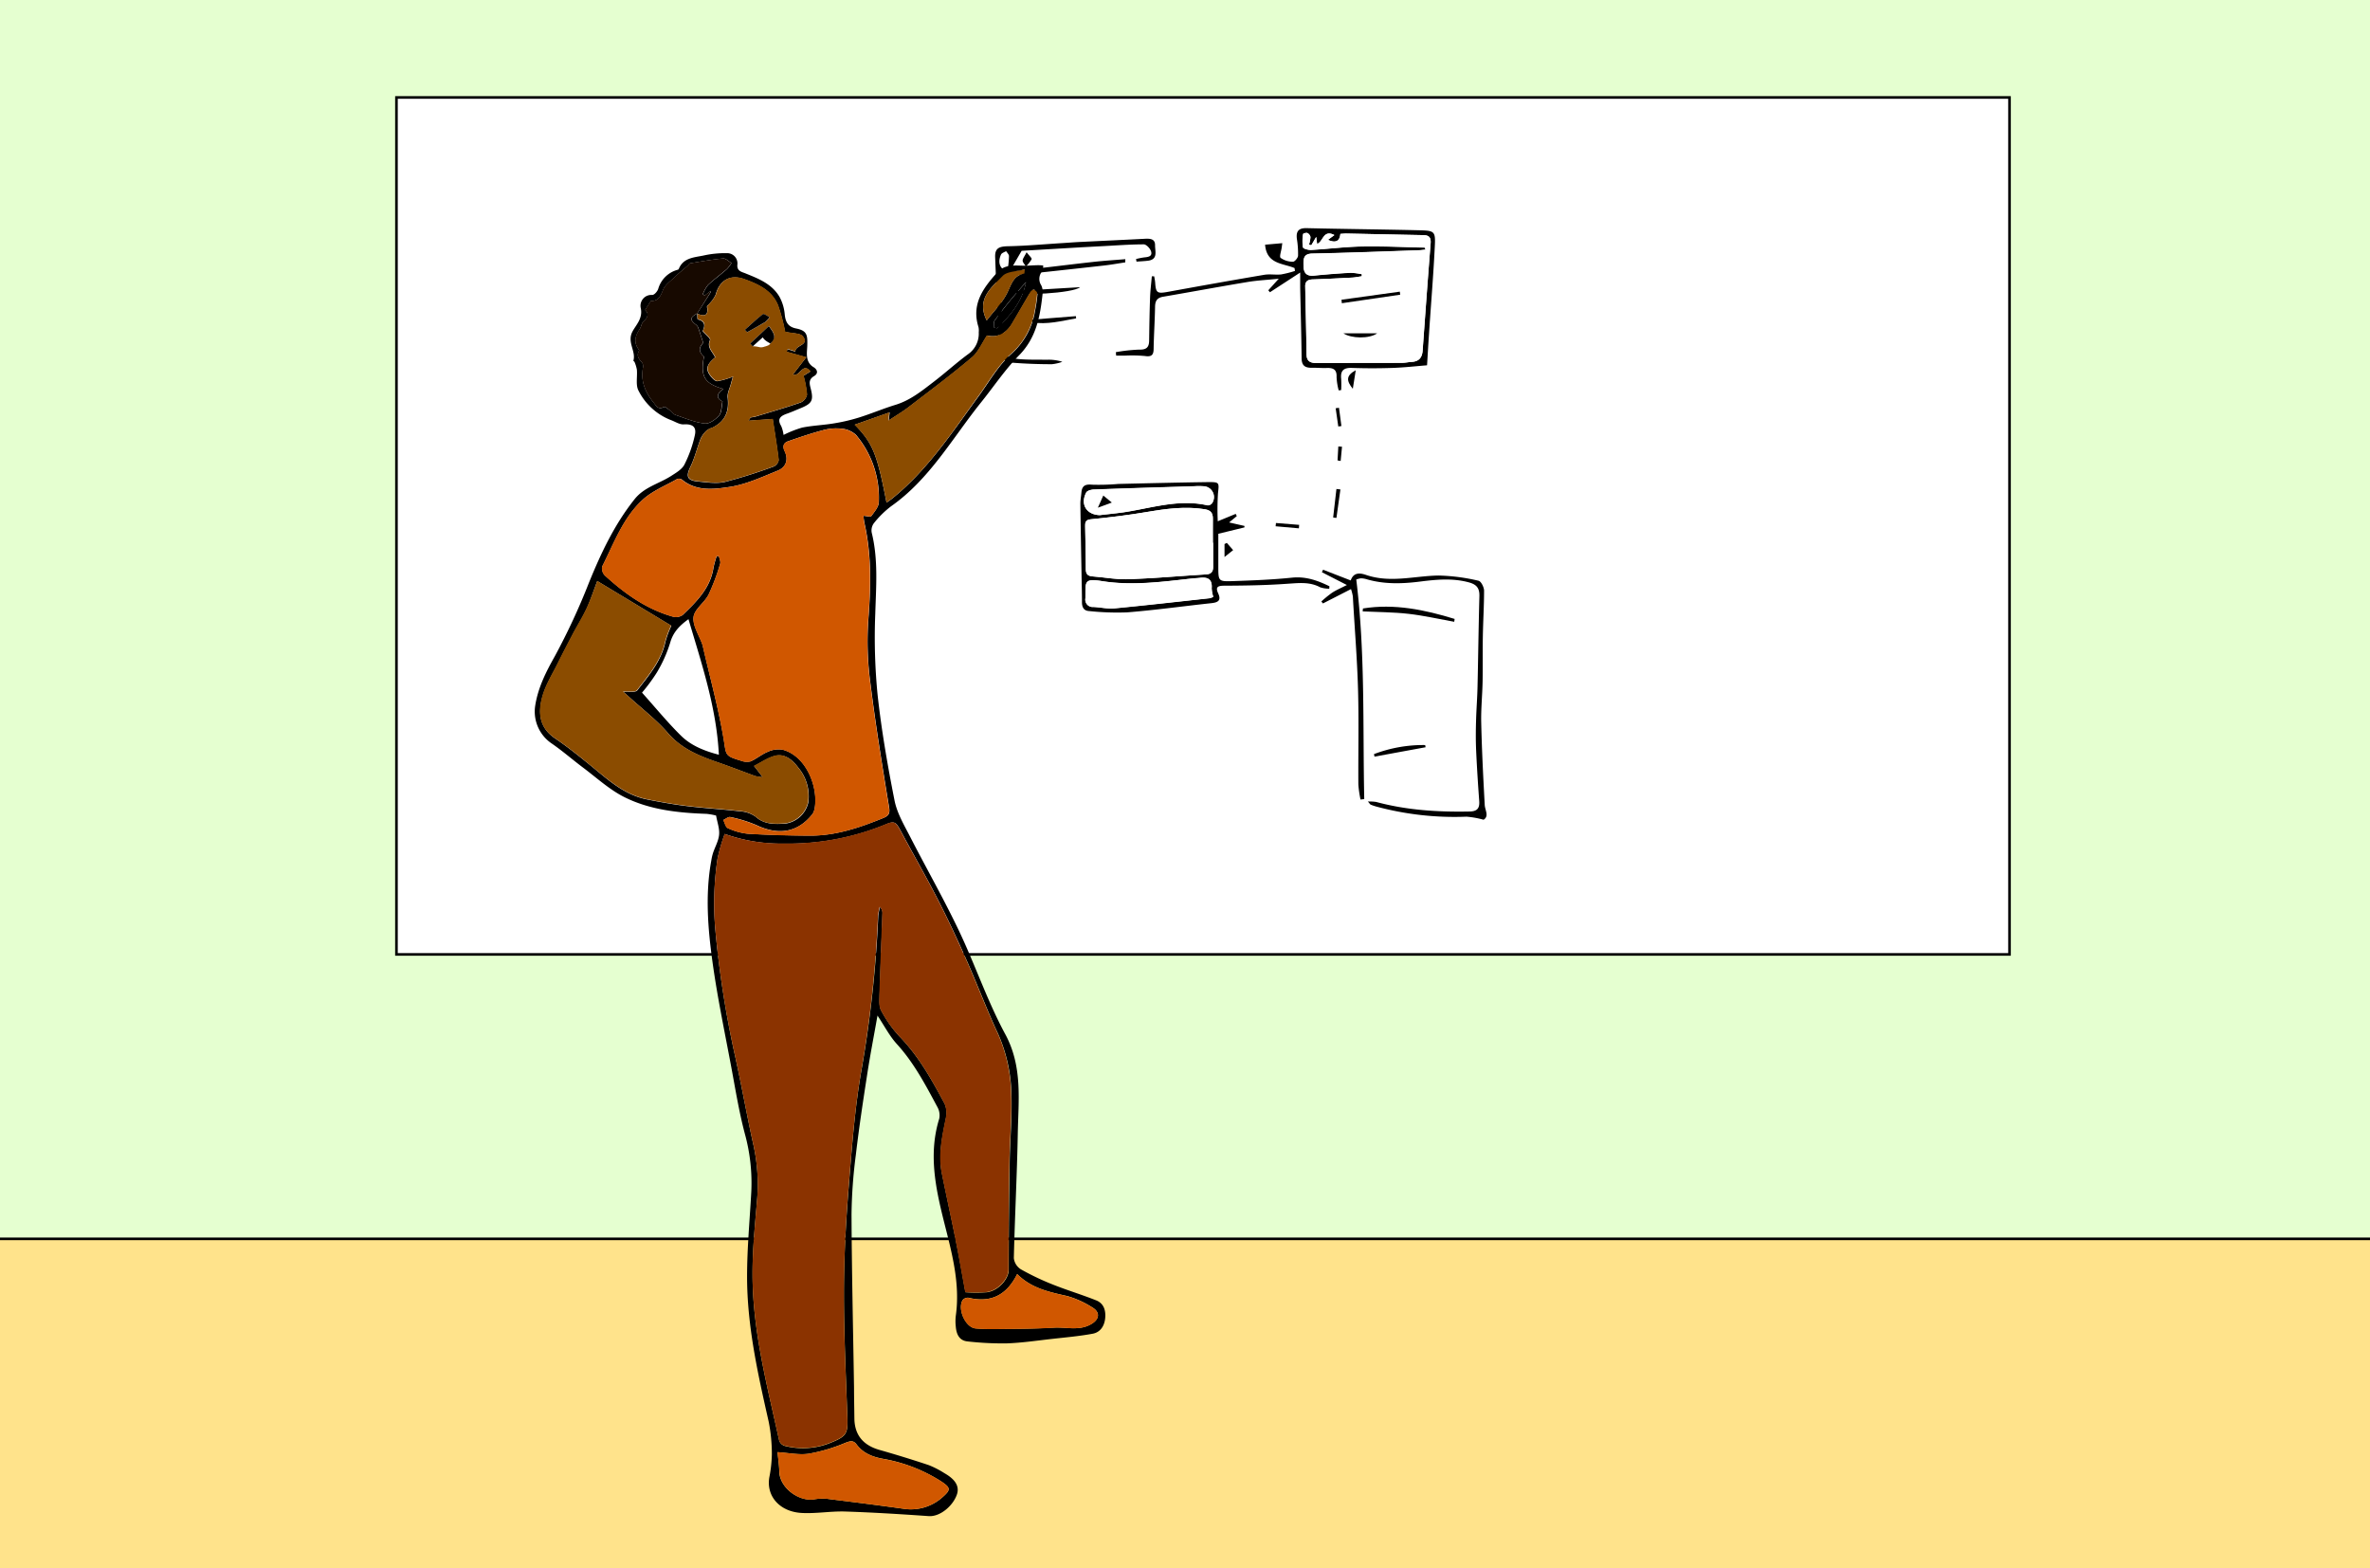
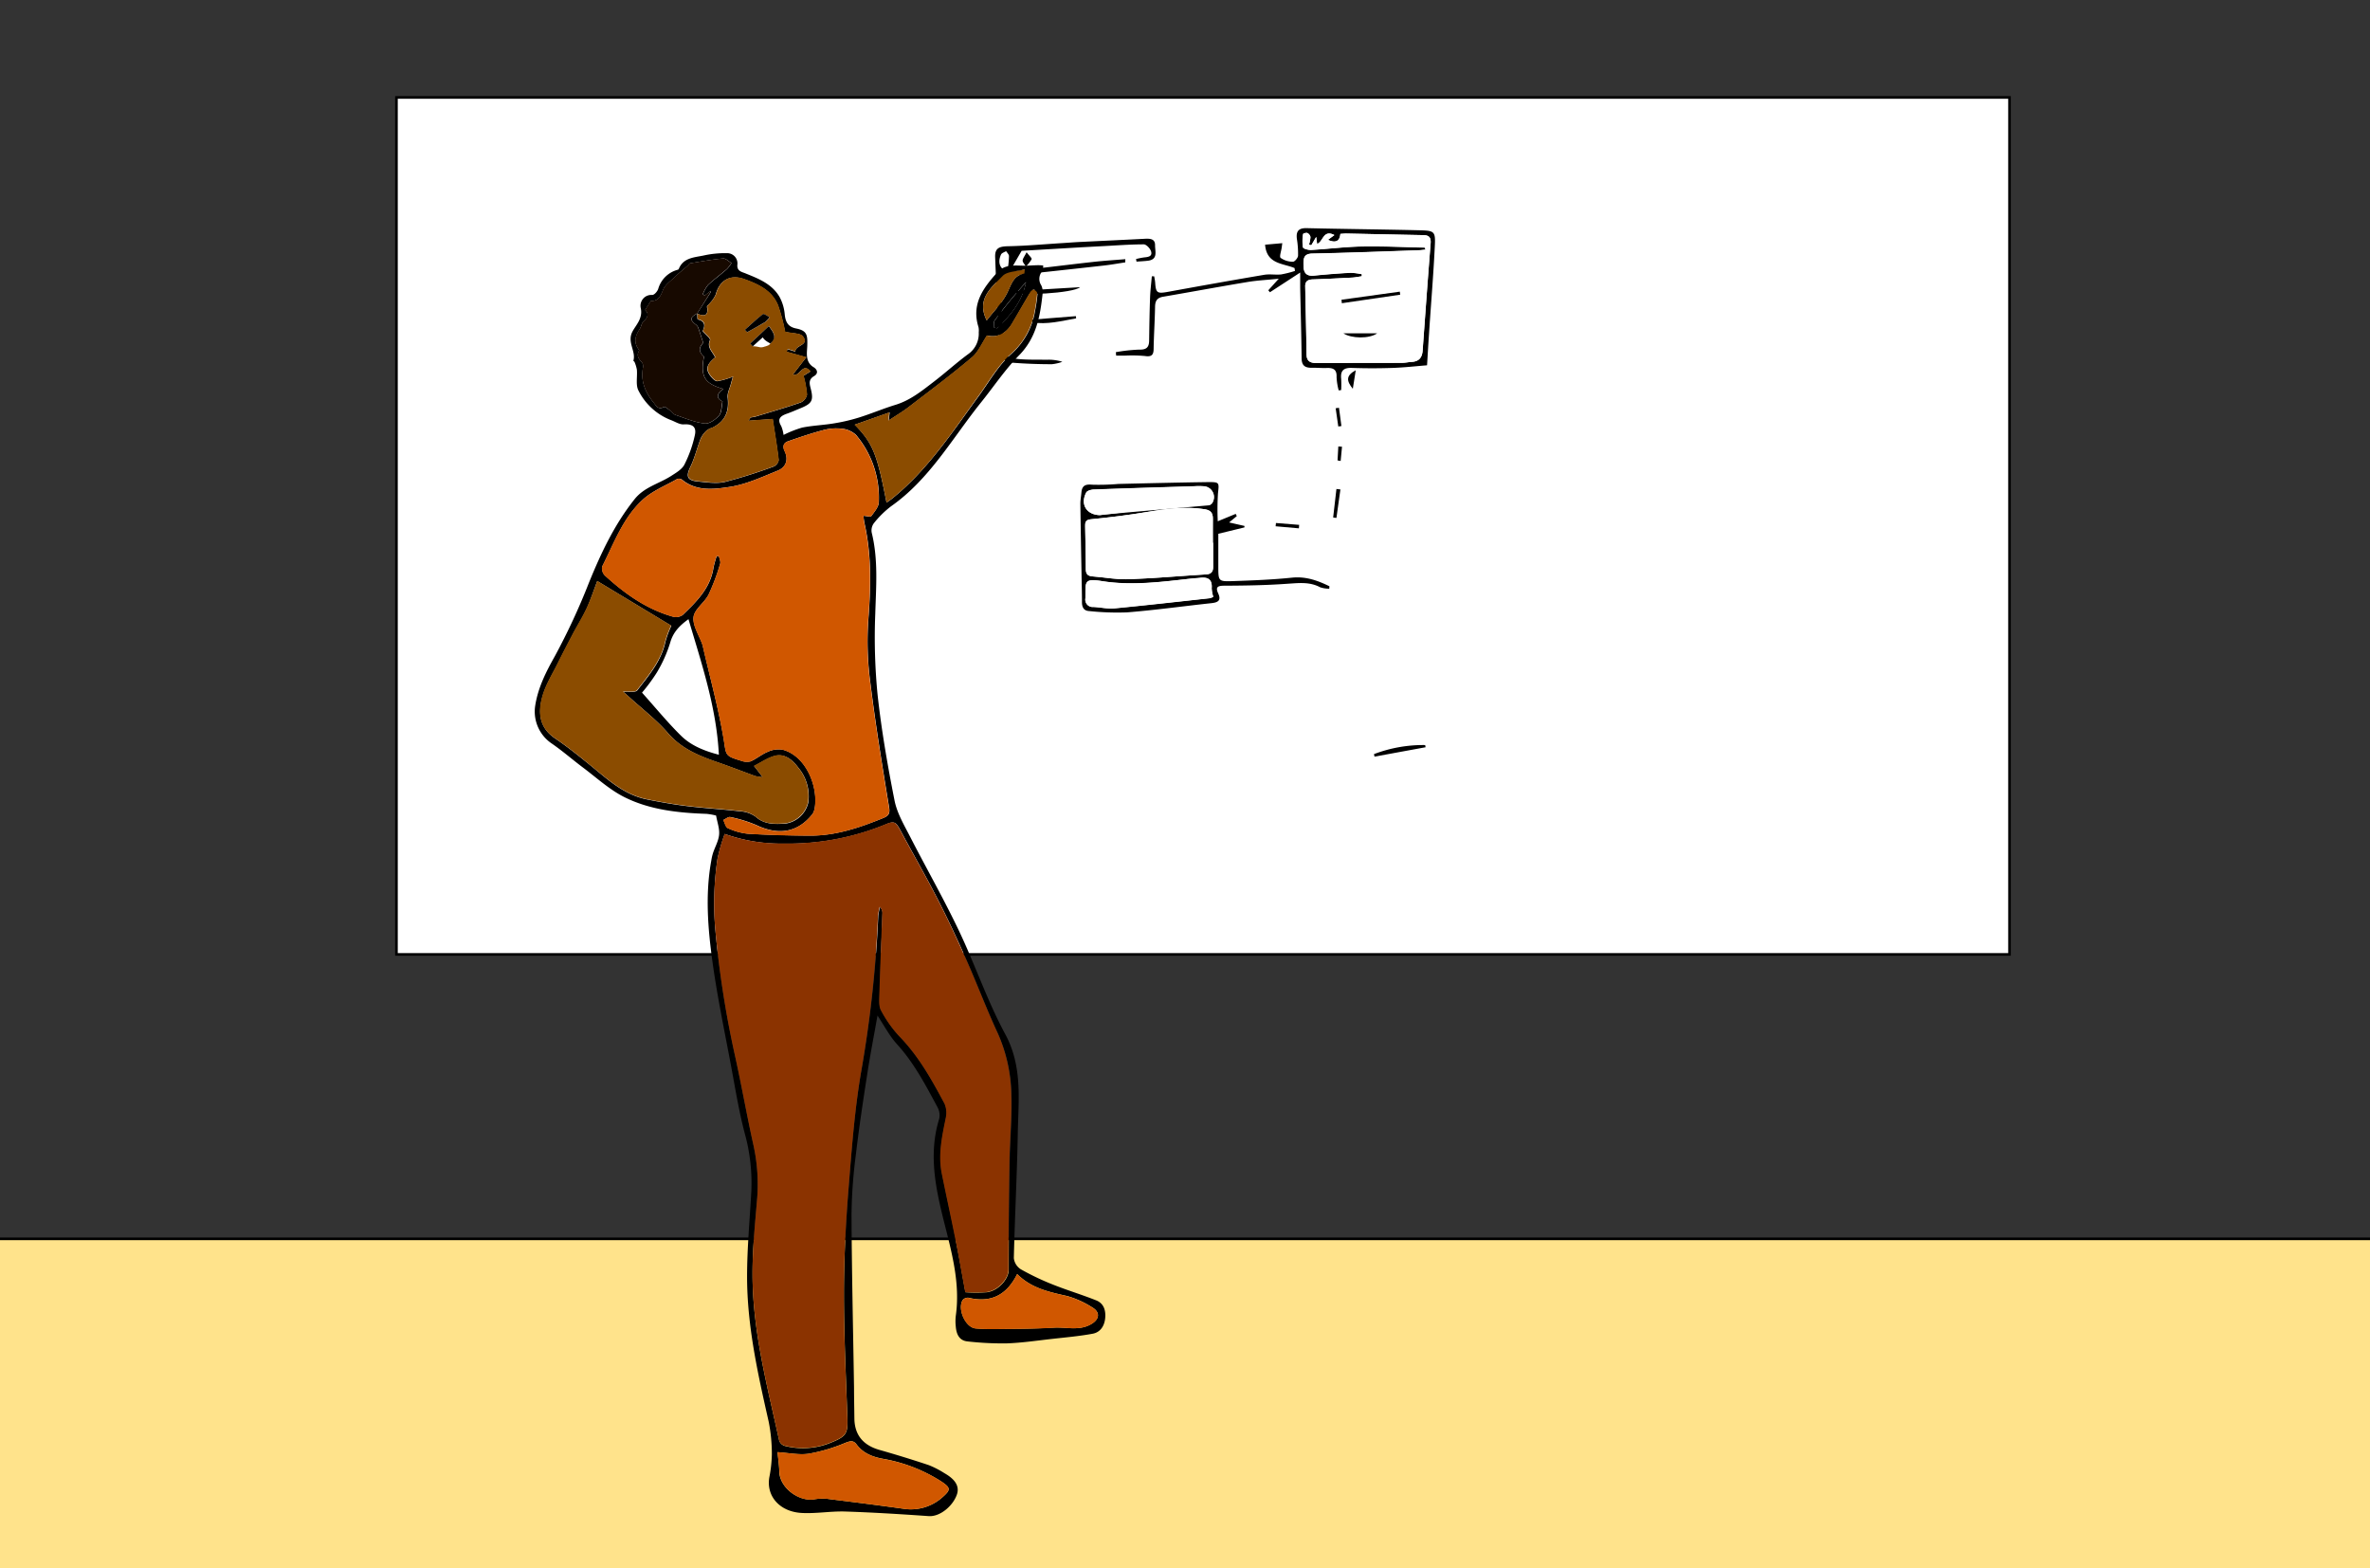
<svg xmlns="http://www.w3.org/2000/svg" id="Layer_1" data-name="Layer 1" viewBox="0 0 680 450">
  <rect x="0" y="0" width="680" height="450" fill="#333333" stroke="none" />
  <rect y="355.45" width="680" height="94.55" style="fill:#ffe38b" />
-   <rect width="680" height="355.45" style="fill:#e5ffd0" />
  <rect x="113.75" y="27.96" width="462.82" height="245.88" style="fill:#fff;stroke:#000;stroke-miterlimit:10;stroke-width:0.75px" />
  <line y1="355.45" x2="680" y2="355.45" style="fill:#f6ffee;stroke:#000;stroke-miterlimit:10;stroke-width:0.75px" />
  <path d="M371.43,76.91c-3.33-1.4-8-1.08-8.45-6.7l4.93-.44L367.75,71c-.13,1.05-.74,2.65-.3,3A6,6,0,0,0,371,75.09c.48,0,1.4-1.08,1.44-1.71a26.45,26.45,0,0,0-.34-4.85c-.27-2.18.49-3.13,2.81-3.07,10.67.25,21.35.35,32,.6,4.77.11,5,.21,4.75,4.87C411.25,79.3,410.54,87.65,410,96c-.2,2.82-.35,5.64-.55,8.81-3.13.25-6.48.63-9.85.75q-5.87.2-11.74,0c-2.36-.08-3.3.8-3.05,3.13a31.64,31.64,0,0,1,0,3.23l-.71.09a17.48,17.48,0,0,1-.61-3.81c.11-2.17-.93-2.69-2.81-2.62-1.46.06-2.93-.1-4.4-.06-1.89,0-2.79-.67-2.82-2.7-.07-6.76-.27-13.51-.41-20.27,0-1.2,0-2.4,0-4.35l-8.68,5.65-.47-.56,3-3.32c-3.39.35-6.16.48-8.89.93-8.11,1.35-16.2,2.85-24.3,4.24-1.71.29-2.27,1.19-2.3,2.85-.07,4-.34,8-.41,12,0,1.78-.51,2.46-2.47,2.16a40.15,40.15,0,0,0-5.81-.11h-2.47l-.09-1a48.9,48.9,0,0,1,6.68-.73c2,.06,2.83-.58,2.87-2.51.06-4.15.12-8.31.27-12.46.07-2,.33-4,.5-6.06l.67,0a15.87,15.87,0,0,1,.29,1.79c.19,3,.6,3.22,3.64,2.67,9.21-1.68,18.42-3.33,27.65-4.89,1.59-.27,3.26.06,4.87-.11a30.7,30.7,0,0,0,3.95-1Zm19.31,1.77v.59c-1,.14-2,.34-3,.39-3.66.2-7.31.38-11,.51-1.32,0-2.26.43-2.23,1.94.13,6.51.3,13,.38,19.53,0,2.1,1.14,2.54,3,2.52,8.13-.06,16.26,0,24.39-.06,1,0,1.94-.23,2.91-.28,2-.12,2.85-1.3,3-3.17.75-10.29,1.48-20.58,2.3-30.86.14-1.83-.64-2.3-2.22-2.33-7.32-.13-14.65-.3-22-.45-.56,0-1.13.06-1.68.1-.16,2.14-1.42,2.7-3.56,1.7l1.82-1.38c-3.22-1.69-3.19,1.94-4.95,2.53l-.26-2-1.42,2.44-.65-.24A8.27,8.27,0,0,0,376,68a1.67,1.67,0,0,0-.89-1.16c-.32-.15-1.22.13-1.23.28a11.36,11.36,0,0,0-.05,3.81c.1.43,1.52.81,2.31.76,4.87-.27,9.72-.89,14.59-1,6-.11,12,.18,18,.32.07,0,.13.25.3.59-.77.07-1.46.17-2.16.19-10.08.34-20.16.73-30.25.94-2.77,0-2.66,1.65-2.62,3.55s.85,3,3,2.77q5.22-.52,10.46-.81A19.09,19.09,0,0,1,390.74,78.68Z" />
  <path d="M357.06,151.32l-7.5,1.83c0,3,0,6.18,0,9.33,0,4.28,0,4.39,4.18,4.25,5.69-.19,11.39-.41,17.05-1,3.93-.38,7.3.84,10.65,2.48l-.05.7a8.07,8.07,0,0,1-2.61-.41c-3.08-1.65-6.24-1.2-9.53-1-6,.43-12,.52-18.05.55-1.9,0-2.48.46-1.68,2.2.92,2,0,2.59-1.88,2.8-8.09.87-16.15,2-24.25,2.65a77.25,77.25,0,0,1-10.95-.38c-1.46-.09-2-1.08-2-2.53,0-2.77-.09-5.53-.13-8.29-.12-6.68-.25-13.35-.33-20,0-1.05.21-2.11.3-3.16.16-2,1.1-2.46,3.11-2.27a65.51,65.51,0,0,0,7.53-.22c8.63-.2,17.26-.41,25.89-.53,3.08,0,3,.14,2.65,3.24a73.67,73.67,0,0,0-.06,8l5.15-2.12.31.64-2.2,1.82,4.4,1Zm-9,4.41H348c0-2.28,0-4.57,0-6.84,0-1.66-.56-2.48-2.31-2.77-5.65-.9-11.18-.14-16.74.8-5.29.89-10.62,1.54-15.95,2.07-1.62.17-1.66,1-1.64,2.07.06,4.07.23,8.14.19,12.21,0,1.52.59,2,2,2.12,3.4.26,6.81.92,10.2.8,7.47-.27,14.92-.94,22.38-1.39,1.5-.1,2-.9,1.95-2.23C348.06,160.29,348.07,158,348.07,155.73Zm.05,15.5a9.62,9.62,0,0,1-.46-2.41c.22-2.61-1.11-3.31-3.4-3-.73.09-1.46.1-2.19.18-8.58.95-17.16,2.13-25.79.77-5.39-.85-4.78.13-4.85,4.9a2.12,2.12,0,0,0,2.29,2.5c2,.09,4.08.59,6.07.4,9.14-.87,18.26-1.92,27.39-2.92A4.3,4.3,0,0,0,348.12,171.23ZM315.56,147.8c2.26-.27,4.53-.49,6.78-.83,8-1.2,15.89-3.89,24.16-2a1.6,1.6,0,0,0,1.33-.71,3.11,3.11,0,0,0-2.53-4.77,19.86,19.86,0,0,0-2.67,0c-9.58.3-19.16.58-28.74.94-.78,0-1.95.32-2.24.87C309.87,144.72,311.78,147.71,315.56,147.8Z" />
-   <path d="M425.67,235.2a25.56,25.56,0,0,0-4.89-.88,86.22,86.22,0,0,1-25.88-2.9,12.72,12.72,0,0,1-1.61-.55c-.19-.08-.31-.33-.82-.9a13.84,13.84,0,0,1,2.36.12c8.74,2.36,17.64,2.92,26.65,2.75,2.23,0,3.1-.78,2.94-3-.36-4.87-.67-9.74-.89-14.61-.13-3-.1-6,0-9.05s.33-6,.4-9c.2-8.71.3-17.43.54-26.14.06-2.26-.78-3.34-3-3.94-4.71-1.28-9.38-.82-14.07-.23-5.22.66-10.39.8-15.5-.74a6.33,6.33,0,0,0-1.44-.2,6,6,0,0,0-1.32.35c2.59,20.89,1.85,42,2.29,63l-1.07.12a30.72,30.72,0,0,1-.62-4.33c-.06-9.05.16-18.11-.09-27.15s-1-17.87-1.49-26.81a14.3,14.3,0,0,0-.53-2.09l-8.05,4.12-.46-.56a31.85,31.85,0,0,1,3.08-2.51c1.21-.79,2.57-1.36,4.25-2.22l-7.17-3.67.33-.72,7.94,3.08c.8-2.4,2.71-2.16,4.34-1.6,7,2.41,13.89.3,20.83.19a55,55,0,0,1,11.51,1.5c.71.15,1.57,1.85,1.58,2.83,0,4.31-.27,8.62-.35,12.94s0,8.64-.07,13c-.07,4-.49,8-.4,11.95.18,7.81.57,15.62,1,23.42C426,232.4,427.37,234.13,425.67,235.2Z" />
  <path d="M322.86,75.28c-2.14.32-4.27.71-6.42.94q-13.83,1.55-27.67,3c-1.54.16-1.88,1.06-1.81,2.33.16,2.93.35,5.85.52,8.78.16,2.76.32,5.52.44,8.28.14,3.28.64,4,3.94,4.37,2.81.29,5.66.19,8.49.24a12.83,12.83,0,0,1,4.46.59,12.78,12.78,0,0,1-3,.69c-3.82,0-7.64-.14-11.44-.44a3.62,3.62,0,0,1-3.52-3.72c-.47-8.85-1-17.69-1.32-26.54-.1-2.6,1.12-3.1,3.75-3.15,5.27-.11,10.54-.6,15.81-.92,1.54-.1,3.08-.22,4.62-.3,6.26-.31,12.51-.59,18.77-.92,1.51-.08,3,0,2.93,1.93,0,1.71.9,4-2.06,4.37-1.08.13-2.17.17-3.26.26l-.14-.75a21.88,21.88,0,0,1,2.36-.47c1.14-.1,2.4-.3,1.95-1.74-.27-.85-1.37-2-2.09-2-3.9,0-7.8.31-11.7.51l-6.34.34-17,1c-1.23,2.12-2.14,3.66-3,5.21l-.94-.32a25.59,25.59,0,0,0,.31-3.36c0-.49-.54-1-.83-1.43-.5.31-1.27.51-1.47,1-1.24,2.77.14,5,3.08,4.75,7.78-.77,15.53-1.79,23.29-2.65,3.1-.35,6.21-.54,9.31-.8Z" />
-   <path d="M391.06,174.58c9-1.45,17.72.37,26.3,3l-.11.82c-4.36-.78-8.71-1.78-13.1-2.28s-8.78-.49-13.17-.7Z" />
  <path d="M289.48,83.61l20.41-1.21C308.1,84.09,292.29,85.1,289.48,83.61Z" />
  <path d="M394.22,216.37a39.66,39.66,0,0,1,14.69-2.6l.12.63-14.66,2.69Z" />
  <path d="M308.76,91.34c-4.18.75-8.33,1.86-12.64,1.15l-.06-.78,12.64-1Z" />
  <path d="M384.59,140.43l-1.14,8.17-.94-.12c.31-2.73.62-5.45.94-8.18Z" />
  <path d="M294.55,72.37c.75,1,1.57,1.7,1.44,2a8.79,8.79,0,0,1-1.64,2.07c-.33-.57-.94-1.14-.93-1.7S294,73.49,294.55,72.37Z" />
  <path d="M366.1,150.06l6.65.53-.07,1L366,151Z" />
-   <path d="M351.34,159.81V156.1l.66-.34c.6.69,1.2,1.39,1.81,2.08Z" />
  <path d="M388.15,111.55c-1.87-2.31-2-3.78.84-5.32C388.69,108.12,388.47,109.51,388.15,111.55Z" />
  <path d="M384.18,117c.23,1.75.47,3.49.7,5.24l-.9.12-.75-5.23Z" />
  <path d="M383.77,132.1l.22-4,1.06.07-.39,4.09Z" />
  <path d="M390.74,78.68a19.09,19.09,0,0,0-3.25-.39q-5.24.28-10.46.81c-2.16.22-3-.74-3-2.77s-.15-3.5,2.62-3.55c10.09-.21,20.17-.6,30.25-.94.7,0,1.39-.12,2.16-.19-.17-.34-.23-.59-.3-.59-6-.14-12-.43-18-.32-4.87.09-9.72.71-14.59,1-.79,0-2.21-.33-2.31-.76a11.36,11.36,0,0,1,.05-3.81c0-.15.91-.43,1.23-.28A1.67,1.67,0,0,1,376,68a8.27,8.27,0,0,1-.42,2.14l.65.24L377.65,68l.26,2c1.76-.59,1.73-4.22,4.95-2.53L381,68.81c2.14,1,3.4.44,3.56-1.7.55,0,1.12-.11,1.68-.1,7.32.15,14.65.32,22,.45,1.58,0,2.36.5,2.22,2.33-.82,10.28-1.55,20.57-2.3,30.86-.14,1.87-1,3-3,3.17-1,.05-1.94.27-2.91.28-8.13,0-16.26,0-24.39.06-1.84,0-2.95-.42-3-2.52-.08-6.51-.25-13-.38-19.53,0-1.51.91-1.89,2.23-1.94,3.66-.13,7.31-.31,11-.51,1,0,2-.25,3-.39ZM384.9,86l.12,1,16.73-2.45-.12-.87Zm.56,9.67c2.23,1.5,7.4,1.62,9.67,0Z" style="fill:#fff" />
  <path d="M348.07,155.73c0,2.28,0,4.56,0,6.84,0,1.33-.45,2.13-1.95,2.23-7.46.45-14.91,1.12-22.38,1.39-3.39.12-6.8-.54-10.2-.8-1.36-.1-2-.6-2-2.12,0-4.07-.13-8.14-.19-12.21,0-1.11,0-1.9,1.64-2.07,5.33-.53,10.66-1.18,15.95-2.07,5.56-.94,11.09-1.7,16.74-.8,1.75.29,2.35,1.11,2.31,2.77-.06,2.27,0,4.56,0,6.84Z" style="fill:#fff" />
  <path d="M348.12,171.23a4.3,4.3,0,0,1-.94.38c-9.13,1-18.25,2-27.39,2.92-2,.19-4-.31-6.07-.4a2.12,2.12,0,0,1-2.29-2.5c.07-4.77-.54-5.75,4.85-4.9,8.63,1.36,17.21.18,25.79-.77.73-.08,1.46-.09,2.19-.18,2.29-.27,3.62.43,3.4,3A9.62,9.62,0,0,0,348.12,171.23Z" style="fill:#fff" />
-   <path d="M315.56,147.8c-3.78-.09-5.69-3.08-3.91-6.45.29-.55,1.46-.84,2.24-.87,9.58-.36,19.16-.64,28.74-.94a19.86,19.86,0,0,1,2.67,0,3.11,3.11,0,0,1,2.53,4.77,1.6,1.6,0,0,1-1.33.71c-8.27-1.9-16.15.79-24.16,2C320.09,147.31,317.82,147.53,315.56,147.8Zm3.41-3.61-2.44-2c-.48,1.06-.95,2.11-1.56,3.48Z" style="fill:#fff" />
+   <path d="M315.56,147.8c-3.78-.09-5.69-3.08-3.91-6.45.29-.55,1.46-.84,2.24-.87,9.58-.36,19.16-.64,28.74-.94a19.86,19.86,0,0,1,2.67,0,3.11,3.11,0,0,1,2.53,4.77,1.6,1.6,0,0,1-1.33.71C320.09,147.31,317.82,147.53,315.56,147.8Zm3.41-3.61-2.44-2c-.48,1.06-.95,2.11-1.56,3.48Z" style="fill:#fff" />
  <path d="M384.9,86l16.73-2.32.12.87L385,87Z" />
  <path d="M385.46,95.64h9.67C392.86,97.26,387.69,97.14,385.46,95.64Z" />
-   <path d="M319,144.19l-4,1.47c.61-1.37,1.08-2.42,1.56-3.48Z" />
  <path d="M251.77,291.39c-1.06,6-2.15,11.57-3,17.17-1.18,7.61-2.33,15.22-3.22,22.87a142.79,142.79,0,0,0-1.23,17c.07,16.6.46,33.19.72,49.78,0,2.93.07,5.87.1,8.8.07,4.76,2.56,7.68,7.21,9s9.46,2.8,14.13,4.36a26.48,26.48,0,0,1,4.46,2.29c2.3,1.31,4.48,3.19,3.68,5.93-1,3.28-4.77,6.64-8.15,6.41-8-.56-16-1.06-24-1.32-4.16-.13-8.36.65-12.51.41-6.32-.38-10.1-4.85-9.24-10.14a37.72,37.72,0,0,0,.74-6.66,47.45,47.45,0,0,0-.91-9.39c-3.11-13.74-6.2-27.49-6.2-41.64,0-8.12.77-16.23,1.21-24.34a53.22,53.22,0,0,0-1.85-16.63c-1.69-6.38-2.73-12.93-3.95-19.43-1.85-9.87-3.92-19.71-5.3-29.64-1.35-9.7-2.16-19.5-.38-29.28a14.92,14.92,0,0,1,.5-2.2c.58-1.75,1.57-3.44,1.74-5.22s-.5-3.48-.86-5.52a17.39,17.39,0,0,0-2.72-.49c-8.18-.28-16.33-1.14-23.69-4.85-4.25-2.15-7.9-5.53-11.77-8.43-3-2.25-5.84-4.74-8.93-6.87a11.06,11.06,0,0,1-4.81-10.75c.79-5.24,3.07-9.73,5.65-14.33A189.42,189.42,0,0,0,169,167.14c3.46-8.5,7.32-16.69,13.08-23.92,2.78-3.5,7-4.42,10.48-6.66,1.41-.91,3.1-1.88,3.81-3.26a35,35,0,0,0,3-8.45c.54-2.46-.76-3.24-3.24-3.09-1.17.06-2.39-.77-3.58-1.21a17.5,17.5,0,0,1-9.33-8.43c-.89-1.63-.3-4-.49-6.07a9.86,9.86,0,0,0-.67-2.19c-.05-.15-.35-.28-.33-.36.83-2.81-2-5.37-.17-8.54,1-1.8,2.89-3.65,2.3-6.5a3.11,3.11,0,0,1,3.28-3.83c.59,0,1.48-1,1.72-1.76a7.93,7.93,0,0,1,5.21-5.36c.23-.08.6-.14.67-.31,1.27-3.21,4.3-3.32,7-3.86a28.53,28.53,0,0,1,6.82-.7,2.94,2.94,0,0,1,3,3.36c-.13,1.88,1.35,2,2.55,2.53,3.68,1.48,7.4,3,9.52,6.6a12.8,12.8,0,0,1,1.53,5.12c.23,2.22,1,3.55,3.29,4,3.15.64,3.27,1.9,3.17,5-.06,1.86-.66,4.6,1.78,6.08,1.19.72,1.44,1.83.18,2.58-1.57.92-1.35,2.06-1,3.44.91,3.54.45,4.41-2.89,5.78-1.32.54-2.63,1.12-4,1.6-1.78.64-2.77,1.49-1.55,3.51a9.94,9.94,0,0,1,.68,2.55,31.64,31.64,0,0,1,5.31-2.1c3-.61,6.12-.71,9.16-1.22a52.2,52.2,0,0,0,7.22-1.69c3.5-1.1,6.9-2.55,10.41-3.62,4.29-1.31,7.66-4.07,11.1-6.71s6.42-5.39,9.8-7.87a7.16,7.16,0,0,0,3-6.23,5,5,0,0,0-.07-1.5c-2.1-6.6,1.37-11.27,5.42-15.72,2.42-2.67,5.71-1.76,8.72-1.91,1-.05,2-.11,3.05-.13a13,13,0,0,1,1.39.1c-.07.53.05,1.2-.23,1.56a3.34,3.34,0,0,0-.34,4.11,4.43,4.43,0,0,1,.38,2.45c-.7,6.45-1.8,12.6-6.74,17.63-4.06,4.14-7.33,9.07-11,13.62-8.19,10.22-14.66,21.92-25.72,29.69a27.34,27.34,0,0,0-5,4.94,3.47,3.47,0,0,0-.55,2.71c1.89,7.7,1.23,15.45,1,23.24a168,168,0,0,0,.68,23.32c1.11,10.13,2.87,20.22,4.85,30.22.71,3.59,2.72,7,4.42,10.29,4.61,9,9.65,17.82,14,26.95,4.69,9.82,8.18,20.25,13.34,29.79,5.05,9.34,3.77,19,3.6,28.62-.22,11.89-.85,23.77-1.13,35.66a4.38,4.38,0,0,0,2,3.19,73.67,73.67,0,0,0,9.19,4.38c4.09,1.63,8.33,2.9,12.42,4.53,2.1.83,2.8,2.72,2.61,5s-1.34,4.16-3.61,4.58c-3.85.71-7.78,1.05-11.68,1.49-4.32.48-8.64,1.13-13,1.28a89.23,89.23,0,0,1-11.19-.56c-2.44-.23-3.23-2.12-3.4-4.3a13.78,13.78,0,0,1,0-3c1.34-9.38-1.17-18.27-3.41-27.18-2.44-9.74-4.44-19.45-1.33-29.45a4.84,4.84,0,0,0-.54-3.34c-3.4-6.34-6.74-12.72-11.68-18.12C255.22,297.23,253.78,294.4,251.77,291.39ZM200,90,204,83.73l-.22-.15-1.57,1.21-.54-.37a10.22,10.22,0,0,1,1.47-2.62c1.73-1.63,3.67-3,5.47-4.62a10.08,10.08,0,0,0,1.29-1.71c-.81-.46-1.66-1.38-2.41-1.31-3.16.29-6.29.86-9.42,1.38-.26,0-.45.45-.69.66-1.14,1-2.34,1.9-3.42,3-1.35,1.3-3.15,2.48-3.75,4.09-.77,2.05-1.63,3.19-3.42,3l-1.66,2.65c1.23,1.17.66,2.25-.55,3.38-.53.5-.6,1.45-1,2.08-1.37,2-1.85,4-.2,6a.28.28,0,0,1,0,.25c-.82,1.35-.14,2.3.77,3.27a1.82,1.82,0,0,1,.38,1.41c-.8,3.92.59,7.18,3,10.16.75.94,1.32,2.2,3,1.27.29-.16,1.15.63,1.71,1s1,1.1,1.63,1.31c2.74.94,5.49,2.11,8.32,2.45,1.31.16,3.12-1.14,4.14-2.28.78-.88.69-2.54,1-4.06-1.84-.85-1.77-2.19.23-3.59-5.22-1.45-6.49-3.43-5.7-8.45.05-.31.19-.8.05-.92-1.88-1.63-.9-3-.12-3.84-.6-1.82-1-3.18-1.5-4.52a2.19,2.19,0,0,0-.74-.81c-1.63-1.31-1.53-2,.49-3.11.05.6,0,1.68.17,1.72,2.34.56,2,2.07,1.38,3.33.88,1,2.29,2.16,2.11,2.58-1,2.18.83,3.41,1.47,5-2.42,2-2.81,3.33-1.4,5.22.52.69,1.41,1.65,2.06,1.59a21.16,21.16,0,0,0,4.44-1.3c-.17.62-.39,1.35-.58,2.08-.34,1.31-1.07,2.66-.92,3.91.48,4.08-.77,6.85-4.34,8.63a5.9,5.9,0,0,0-1.58.74,7.42,7.42,0,0,0-1.79,2.33c-1.06,2.71-1.72,5.6-3,8.22s-1,3.88,2.19,4.17c2.58.24,5.31.69,7.75.12a142,142,0,0,0,14-4.42,2.46,2.46,0,0,0,1.4-1.83c-.46-4-1.13-7.89-1.72-11.79l-7,.5c.53-.71.6-.91.72-.94.4-.11.84-.1,1.23-.22,4.38-1.33,8.78-2.59,13.1-4.09a3.12,3.12,0,0,0,1.79-2.26,30.19,30.19,0,0,0-1-5.38l2-1.26c-2.32-2.74-2.91,1.6-5.07.93l3.86-5-5.62-1.56.23-.78,2.24.71c0-1.94,4.16-1.75,2.18-4.34-.73-1-2.88-.81-5.11-1.34a55.29,55.29,0,0,0-2-7.51c-1.72-4.35-5.69-6.15-9.78-7.62-3.94-1.41-7,.33-8.09,4.4a8.63,8.63,0,0,1-1.62,2.42c-.29.41-.95.84-.9,1.17C203.34,90.8,201.94,90.76,200,90Zm7.94,149.29a51.58,51.58,0,0,0-2.06,7.1,86.19,86.19,0,0,0-.64,20.25,285.23,285.23,0,0,0,5.69,36.44c1.88,8.49,3.37,17.07,5.27,25.55a52.27,52.27,0,0,1,1,16c-.6,7-1.3,14-1.28,21,0,16.29,4.22,32,7.66,47.75a2.45,2.45,0,0,0,1.54,1.47,21,21,0,0,0,12.61-.65c5.13-2,5.57-2.7,5.41-7.4-.42-11.89-1-23.79-1-35.68,0-10.12.55-20.26,1.36-30.35.92-11.5,1.75-23.07,3.79-34.39A341,341,0,0,0,252,262.72a19.46,19.46,0,0,1,.49-2.46,2.29,2.29,0,0,1,.72,1.76c-.27,7.86-.6,15.73-.84,23.59,0,1.46-.18,3.18.48,4.36a35,35,0,0,0,5.2,7.37c5.53,5.67,9.3,12.48,13,19.35a6.71,6.71,0,0,1,.36,4.17c-1.07,5.27-2.22,10.52-1.13,15.92,1.27,6.3,2.66,12.59,3.92,18.9,1,4.89,1.83,9.8,2.81,15.1a46.79,46.79,0,0,0,6.15,0c3.37-.45,6.27-3.86,6.27-6.48q0-15.45.27-30.88c.1-6.43.72-12.86.51-19.27a44.93,44.93,0,0,0-3.94-17.76c-3.14-6.76-5.76-13.75-8.78-20.57-2.65-6-5.4-11.9-8.38-17.71-3.39-6.63-7.12-13.09-10.64-19.66-1.45-2.7-1.82-3-4.65-1.77a73.52,73.52,0,0,1-28.9,5.38A48.48,48.48,0,0,1,207.91,239.27ZM247.74,148c.93.06,2,.39,2.25.09.9-1.24,2.12-2.65,2.17-4a27.88,27.88,0,0,0-6.54-19.3,6.85,6.85,0,0,0-4.1-1.8,13.9,13.9,0,0,0-5.21.39c-3.44.91-6.82,2.05-10.18,3.22-1.29.45-1.65,1.43-1,2.81,1.2,2.5.38,4.66-2,5.63-4.54,1.83-9.15,4-13.92,4.68-4.46.67-9.43,1.28-13.52-2.11a1.56,1.56,0,0,0-1.4-.18c-3.39,1.94-7.21,3.45-10,6.06-5.55,5.17-8.13,12.4-11.47,19a2.9,2.9,0,0,0,.72,2.59c5.73,5.24,12,9.72,19.58,11.85a3.37,3.37,0,0,0,2.75-.47c4-3.85,8-7.74,8.86-13.64a27.46,27.46,0,0,1,.92-3.27l.65,0c.13.74.55,1.58.34,2.21a61.12,61.12,0,0,1-3.31,8.83c-1.18,2.32-4.05,4.17-4.32,6.44-.29,2.46,1.57,5.18,2.49,7.78,0,.08.07.16.09.24,2,8.87,4.45,17.68,6,26.65.85,5,.17,5.1,5,6.54a4.65,4.65,0,0,0,2.78.21c1.74-.76,3.24-2.08,5-2.78a7.2,7.2,0,0,1,4.27-.56c6.16,1.71,9.28,9,9.31,14.32,0,1.43-.09,3.22-.91,4.24-4.18,5.22-9.67,6.07-16,3.07a39.07,39.07,0,0,0-7.5-2.32c-.56-.13-1.32.55-2,.85.43.81.66,2.06,1.31,2.33a18,18,0,0,0,5.76,1.61c5.91.35,11.83.5,17.74.54,7.42.05,14.31-2.29,21.08-5.05,1.36-.55,2-1.15,1.69-3-1.95-11.88-3.9-23.77-5.38-35.72a89.81,89.81,0,0,1-.6-18c.72-9.33,1-18.56-1.07-27.74A20.31,20.31,0,0,1,247.74,148Zm-76.37,18.72c-1.08,2.84-1.9,5.4-3,7.83s-2.64,4.85-3.93,7.29c-1.51,2.88-3,5.77-4.46,8.68s-3.29,5.85-4.23,9c-1.78,6-.32,9.77,3.61,12.41,3.24,2.18,6.31,4.65,9.36,7.11,5.21,4.2,10.07,9,17,10.35,3.85.77,7.73,1.46,11.63,1.93,5,.61,10,.88,15,1.47a8.44,8.44,0,0,1,4.44,1.53c2.57,2.3,5.52,2.16,8.51,2a7.88,7.88,0,0,0,6.63-6.09,12.79,12.79,0,0,0-2.85-9.94c-1.5-2-3.76-4.21-6.77-3.39-2.08.57-4,1.9-5.93,2.89l2.48,3.22a15.52,15.52,0,0,1-2.12-.31c-3.51-1.28-7-2.64-10.51-3.86-5.39-1.86-10.54-3.85-14.51-8.43-3.31-3.83-7.43-7-11.19-10.41-.49-.46-1-.89-1.68-1.49,1.66-.14,3.49.23,4-.42,3.32-4.27,6.92-8.43,8.09-14a29.13,29.13,0,0,1,1.69-4.54Zm83-22.51c.67-.48,1.15-.79,1.6-1.15,10.11-8.16,17.17-18.91,24.73-29.24,3.06-4.18,5.69-8.9,9.48-12.28A21,21,0,0,0,297,89.1a45.52,45.52,0,0,0,.7-4.94c0-.35-.59-.89-1-1.06-.21-.09-.81.38-1,.72-1.8,3-3.53,6.05-5.32,9.06s-4.47,4.08-7.14,3.37c-1.51,2.25-2.5,4.74-4.31,6.26-5.88,5-12.05,9.58-18.16,14.27-1.7,1.31-3.56,2.4-5.78,3.87.12-1,.18-1.46.28-2.33l-10,3.53C250.44,127.21,251.65,130.2,254.36,144.18ZM223.09,416.65c.18,1.89.46,3.68.49,5.49.1,4.87,5.87,8.9,10.27,8a13.48,13.48,0,0,1,4.25,0c7,.86,13.91,1.75,20.85,2.71a13.59,13.59,0,0,0,11.44-3.24c2.44-2.14,2.46-2.72-.37-4.59a45.49,45.49,0,0,0-16.74-6.48c-3-.56-5.63-1.59-7.51-4.11-.91-1.23-1.79-1-3.2-.47a48.85,48.85,0,0,1-10.43,3.12C229.34,417.52,226.38,416.86,223.09,416.65Zm-25.55-239c-2.61,1.88-4.41,3.76-5.25,6.75a38.61,38.61,0,0,1-3.86,8.61,51.77,51.77,0,0,1-4.22,5.72c3.9,4.35,7.34,8.57,11.2,12.37,2.8,2.75,6.47,4.31,10.85,5.45C205.56,202.9,201.31,190.46,197.54,177.66Zm94.31,187.89c-3.05,6.14-7.65,8.35-14,6.79a2,2,0,0,0-1.65.68c-1.54,2.6.81,7.88,3.74,8.13,3.23.28,6.5.17,9.75.13,4.25,0,8.51-.11,12.76-.35,3.54-.2,7.18,1,10.61-1,2.43-1.37,2.71-3.45.27-4.85a27,27,0,0,0-7.06-3.2C301.11,370.7,296,369.7,291.85,365.55ZM283.11,91.93c2.06-2.7,4.61-5.16,6-8.16,1.14-2.42,1.76-4.75,4.77-5.28a7.73,7.73,0,0,0,.11-1.18c-2.3.61-5,.53-6.31,1.84C284.45,82.52,280.05,85.82,283.11,91.93Zm2.1,2.06.87.19c3.86-3.69,7.21-7.71,8.29-13.22a129.13,129.13,0,0,0-9,11C285,92.42,285.26,93.3,285.21,94Z" />
  <path d="M207.91,239.27A48.48,48.48,0,0,0,224.84,242a73.52,73.52,0,0,0,28.9-5.38c2.83-1.19,3.2-.93,4.65,1.77,3.52,6.57,7.25,13,10.64,19.66,3,5.81,5.73,11.75,8.38,17.71,3,6.82,5.64,13.81,8.78,20.57a44.93,44.93,0,0,1,3.94,17.76c.21,6.41-.41,12.84-.51,19.27q-.25,15.44-.27,30.88c0,2.62-2.9,6-6.27,6.48a46.79,46.79,0,0,1-6.15,0c-1-5.3-1.83-10.21-2.81-15.1-1.26-6.31-2.65-12.6-3.92-18.9-1.09-5.4.06-10.65,1.13-15.92a6.71,6.71,0,0,0-.36-4.17c-3.66-6.87-7.43-13.68-13-19.35a35,35,0,0,1-5.2-7.37c-.66-1.18-.52-2.9-.48-4.36.24-7.86.57-15.73.84-23.59a2.29,2.29,0,0,0-.72-1.76,19.46,19.46,0,0,0-.49,2.46,341,341,0,0,1-4.65,43.65c-2,11.32-2.87,22.89-3.79,34.39-.81,10.09-1.33,20.23-1.36,30.35,0,11.89.56,23.79,1,35.68.16,4.7-.28,5.4-5.41,7.4a21,21,0,0,1-12.61.65,2.45,2.45,0,0,1-1.54-1.47c-3.44-15.77-7.62-31.46-7.66-47.75,0-7,.68-14,1.28-21a52.27,52.27,0,0,0-1-16c-1.9-8.48-3.39-17.06-5.27-25.55a285.23,285.23,0,0,1-5.69-36.44,86.19,86.19,0,0,1,.64-20.25A51.58,51.58,0,0,1,207.91,239.27Z" style="fill:#8b3300" />
  <path d="M247.74,148a20.31,20.31,0,0,0,.28,2.27c2.06,9.18,1.79,18.41,1.07,27.74a89.81,89.81,0,0,0,.6,18c1.48,11.95,3.43,23.84,5.38,35.72.3,1.83-.33,2.43-1.69,3-6.77,2.76-13.66,5.1-21.08,5.05-5.91,0-11.83-.19-17.74-.54a18,18,0,0,1-5.76-1.61c-.65-.27-.88-1.52-1.31-2.33.66-.3,1.42-1,2-.85a39.07,39.07,0,0,1,7.5,2.32c6.31,3,11.8,2.15,16-3.07.82-1,.92-2.81.91-4.24,0-5.27-3.15-12.61-9.31-14.32a7.2,7.2,0,0,0-4.27.56c-1.75.7-3.25,2-5,2.78a4.65,4.65,0,0,1-2.78-.21c-4.8-1.44-4.12-1.58-5-6.54-1.53-9-3.94-17.78-6-26.65,0-.08-.07-.16-.09-.24-.92-2.6-2.78-5.32-2.49-7.78.27-2.27,3.14-4.12,4.32-6.44a61.12,61.12,0,0,0,3.31-8.83c.21-.63-.21-1.47-.34-2.21l-.65,0a27.46,27.46,0,0,0-.92,3.27c-.89,5.9-4.87,9.79-8.86,13.64a3.37,3.37,0,0,1-2.75.47c-7.61-2.13-13.85-6.61-19.58-11.85a2.9,2.9,0,0,1-.72-2.59c3.34-6.64,5.92-13.87,11.47-19,2.8-2.61,6.62-4.12,10-6.06a1.56,1.56,0,0,1,1.4.18c4.09,3.39,9.06,2.78,13.52,2.11,4.77-.71,9.38-2.85,13.92-4.68,2.41-1,3.23-3.13,2-5.63-.66-1.38-.3-2.36,1-2.81,3.36-1.17,6.74-2.31,10.18-3.22a13.9,13.9,0,0,1,5.21-.39,6.85,6.85,0,0,1,4.1,1.8,27.88,27.88,0,0,1,6.54,19.3c0,1.38-1.27,2.79-2.17,4C249.77,148.36,248.67,148,247.74,148Z" style="fill:#d05700" />
  <path d="M171.37,166.69l21.18,12.78a29.13,29.13,0,0,0-1.69,4.54c-1.17,5.57-4.77,9.73-8.09,14-.51.65-2.34.28-4,.42.68.6,1.19,1,1.68,1.49,3.76,3.44,7.88,6.58,11.19,10.41,4,4.58,9.12,6.57,14.51,8.43,3.52,1.22,7,2.58,10.51,3.86a15.52,15.52,0,0,0,2.12.31l-2.48-3.22c2-1,3.85-2.32,5.93-2.89,3-.82,5.27,1.4,6.77,3.39a12.79,12.79,0,0,1,2.85,9.94,7.88,7.88,0,0,1-6.63,6.09c-3,.19-5.94.33-8.51-2a8.44,8.44,0,0,0-4.44-1.53c-5-.59-10-.86-15-1.47-3.9-.47-7.78-1.16-11.63-1.93-6.89-1.38-11.75-6.15-17-10.35-3-2.46-6.12-4.93-9.36-7.11-3.93-2.64-5.39-6.42-3.61-12.41.94-3.13,2.75-6,4.23-9s2.95-5.8,4.46-8.68c1.29-2.44,2.77-4.79,3.93-7.29S170.29,169.53,171.37,166.69Z" style="fill:#8b4c00" />
  <path d="M200,90c2,.78,3.37.82,2.92-2,0-.33.61-.76.9-1.17a8.63,8.63,0,0,0,1.62-2.42c1.1-4.07,4.15-5.81,8.09-4.4,4.09,1.47,8.06,3.27,9.78,7.62a55.29,55.29,0,0,1,2,7.51c2.23.53,4.38.39,5.11,1.34,2,2.59-2.19,2.4-2.18,4.34l-2.24-.71-.23.78,5.62,1.56-3.86,5c2.16.67,2.75-3.67,5.07-.93l-2,1.26a30.19,30.19,0,0,1,1,5.38,3.12,3.12,0,0,1-1.79,2.26c-4.32,1.5-8.72,2.76-13.1,4.09-.39.12-.83.11-1.23.22-.12,0-.19.23-.72.94l7-.5c.59,3.9,1.26,7.83,1.72,11.79a2.46,2.46,0,0,1-1.4,1.83,142,142,0,0,1-14,4.42c-2.44.57-5.17.12-7.75-.12-3.15-.29-3.49-1.42-2.19-4.17s1.89-5.51,3-8.22a7.42,7.42,0,0,1,1.79-2.33,5.9,5.9,0,0,1,1.58-.74c3.57-1.78,4.82-4.55,4.34-8.63-.15-1.25.58-2.6.92-3.91.19-.73.41-1.46.58-2.08a21.16,21.16,0,0,1-4.44,1.3c-.65.06-1.54-.9-2.06-1.59-1.41-1.89-1-3.25,1.4-5.22-.64-1.54-2.44-2.77-1.47-5,.18-.42-1.23-1.54-2.11-2.58.6-1.26,1-2.77-1.38-3.33-.18,0-.12-1.12-.17-1.72Zm19.61,9.4c1-.35,1-.35,1.46-.87,1.92-2.12.84-3.16-.44-5l-5.35,5,.72.82C218,99.38,217.94,100,219.58,99.38Zm-5.87-4.75.67.68c1.73-1,3.48-1.89,5.17-2.93a6.8,6.8,0,0,0,1.26-1.4c-.65-.31-1.63-1-1.9-.85C217.09,91.52,215.43,93.11,213.71,94.63Z" style="fill:#8b4c00" />
  <path d="M254.36,144.18c-2.71-14-3.92-17-9.2-22.33l10-3.53c-.1.87-.16,1.32-.28,2.33,2.22-1.47,4.08-2.56,5.78-3.87,6.11-4.69,12.28-9.31,18.16-14.27,1.81-1.52,2.8-4,4.31-6.26,2.67.71,5.35-.36,7.14-3.37s3.52-6.06,5.32-9.06c.21-.34.81-.81,1-.72.44.17,1.06.71,1,1.06a45.52,45.52,0,0,1-.7,4.94,21,21,0,0,1-6.81,12.41c-3.79,3.38-6.42,8.1-9.48,12.28C273.13,124.12,266.07,134.87,256,143,255.51,143.39,255,143.7,254.36,144.18Z" style="fill:#8b4c00" />
  <path d="M200,89.93c-2,1.15-2.12,1.8-.49,3.11a2.19,2.19,0,0,1,.74.81c.49,1.34.9,2.7,1.5,4.52-.78.79-1.76,2.21.12,3.84.14.12,0,.61-.05.92-.79,5,.48,7,5.7,8.45-2,1.4-2.07,2.74-.23,3.59-.35,1.52-.26,3.18-1,4.06-1,1.14-2.83,2.44-4.14,2.28-2.83-.34-5.58-1.51-8.32-2.45-.62-.21-1.07-.9-1.63-1.31s-1.42-1.2-1.71-1c-1.67.93-2.24-.33-3-1.27-2.4-3-3.79-6.24-3-10.16a1.82,1.82,0,0,0-.38-1.41c-.91-1-1.59-1.92-.77-3.27a.28.28,0,0,0,0-.25c-1.65-2.06-1.17-4,.2-6,.43-.63.5-1.58,1-2.08,1.21-1.13,1.78-2.21.55-3.38l1.66-2.65c1.79.2,2.65-.94,3.42-3,.6-1.61,2.4-2.79,3.75-4.09,1.08-1.05,2.28-2,3.42-3,.24-.21.43-.62.69-.66,3.13-.52,6.26-1.09,9.42-1.38.75-.07,1.6.85,2.41,1.31a10.08,10.08,0,0,1-1.29,1.71c-1.8,1.57-3.74,3-5.47,4.62a10.22,10.22,0,0,0-1.47,2.62l.54.37,1.57-1.21.22.15L200,90Z" style="fill:#170900" />
  <path d="M223.09,416.65c3.29.21,6.25.87,9,.44A48.85,48.85,0,0,0,242.57,414c1.41-.56,2.29-.76,3.2.47,1.88,2.52,4.53,3.55,7.51,4.11A45.49,45.49,0,0,1,270,425c2.83,1.87,2.81,2.45.37,4.59A13.59,13.59,0,0,1,259,432.86c-6.94-1-13.89-1.85-20.85-2.71a13.48,13.48,0,0,0-4.25,0c-4.4.93-10.17-3.1-10.27-8C223.55,420.33,223.27,418.54,223.09,416.65Z" style="fill:#d05700" />
  <path d="M291.85,365.55c4.1,4.15,9.26,5.15,14.41,6.36a27,27,0,0,1,7.06,3.2c2.44,1.4,2.16,3.48-.27,4.85-3.43,1.94-7.07.77-10.61,1-4.25.24-8.51.3-12.76.35-3.25,0-6.52.15-9.75-.13-2.93-.25-5.28-5.53-3.74-8.13a2,2,0,0,1,1.65-.68C284.2,373.9,288.8,371.69,291.85,365.55Z" style="fill:#d05700" />
  <path d="M283.11,91.93c-3.06-6.11,1.34-9.41,4.59-12.78,1.28-1.31,4-1.23,6.31-1.84a7.73,7.73,0,0,1-.11,1.18c-3,.53-3.63,2.86-4.77,5.28C287.72,86.77,285.17,89.23,283.11,91.93Z" style="fill:#8b4c00" />
  <path d="M285.21,94c.05-.69-.17-1.57.17-2a129.13,129.13,0,0,1,9-11c-1.08,5.51-4.43,9.53-8.29,13.22Z" />
  <path d="M218.86,96.79c-1.53,1.33-1.71,1.56-2.89,2.59l-.72-.82,5.35-5c1.28,1.81,2.47,3.18.44,5C221,98.51,219.3,97.74,218.86,96.79Z" />
  <path d="M213.71,94.63c1.72-1.52,3.38-3.11,5.2-4.5.27-.2,1.25.54,1.9.85a6.8,6.8,0,0,1-1.26,1.4c-1.69,1-3.44,2-5.17,2.93Z" />
</svg>